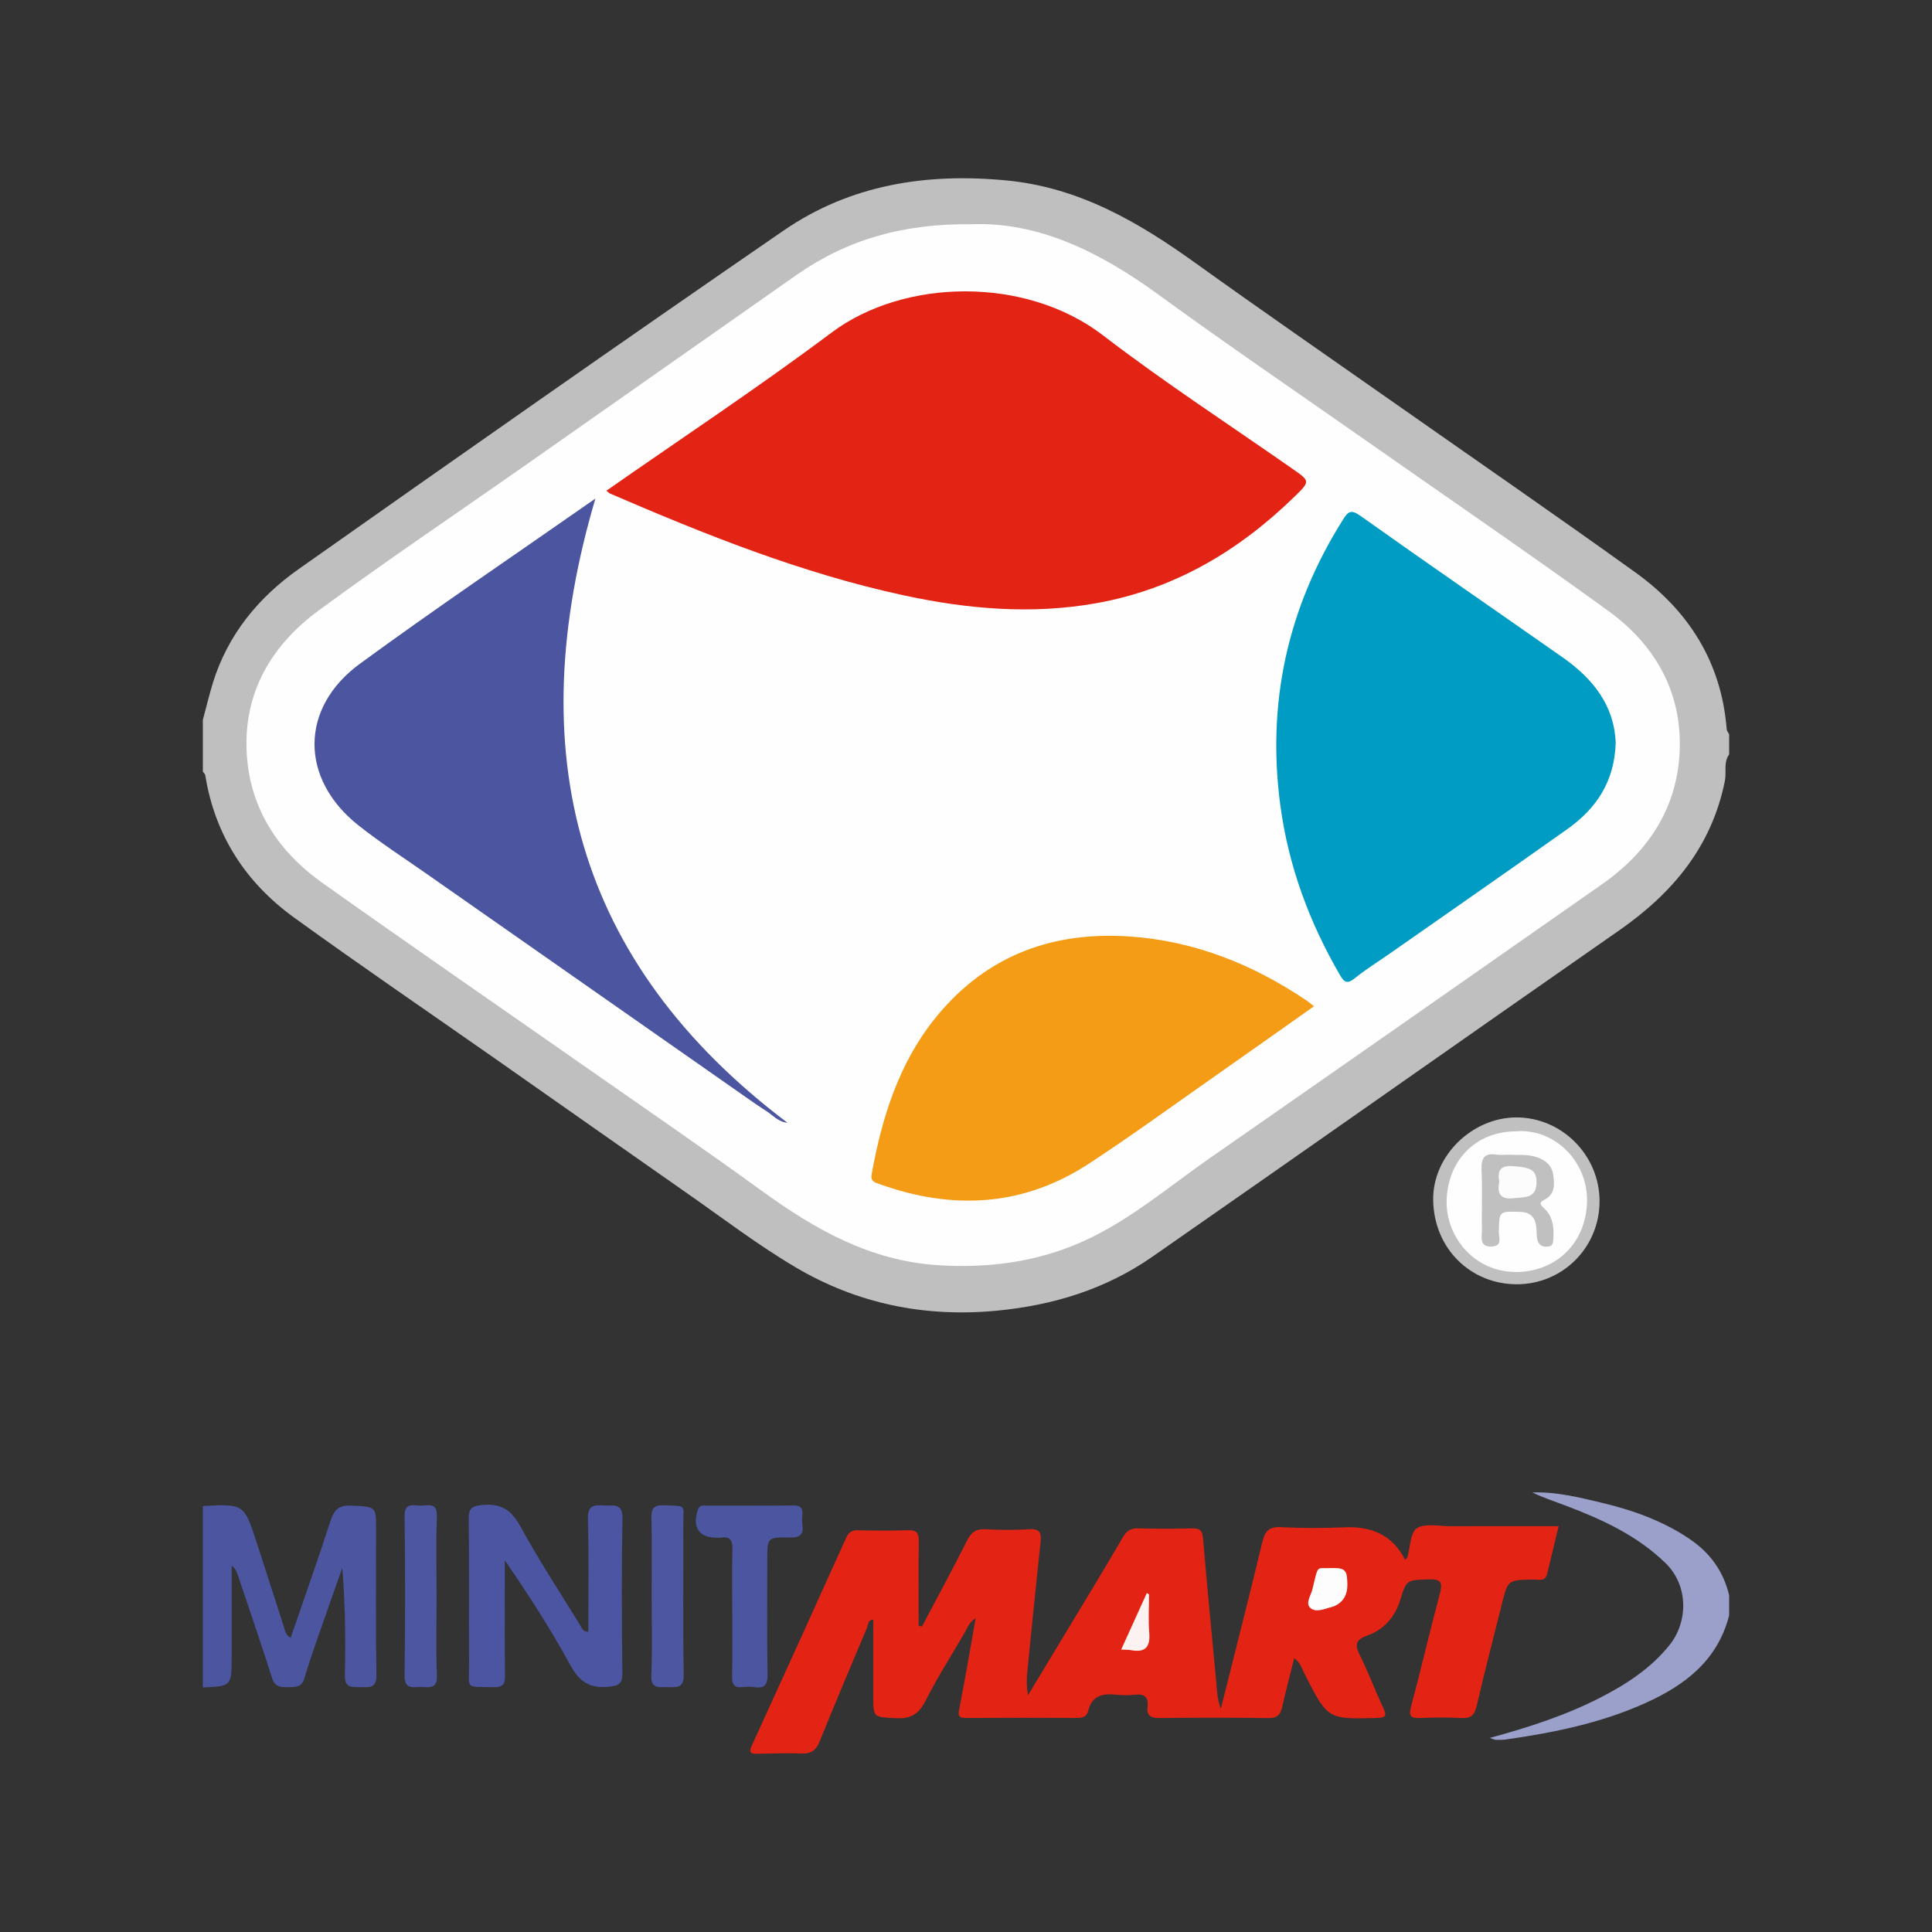
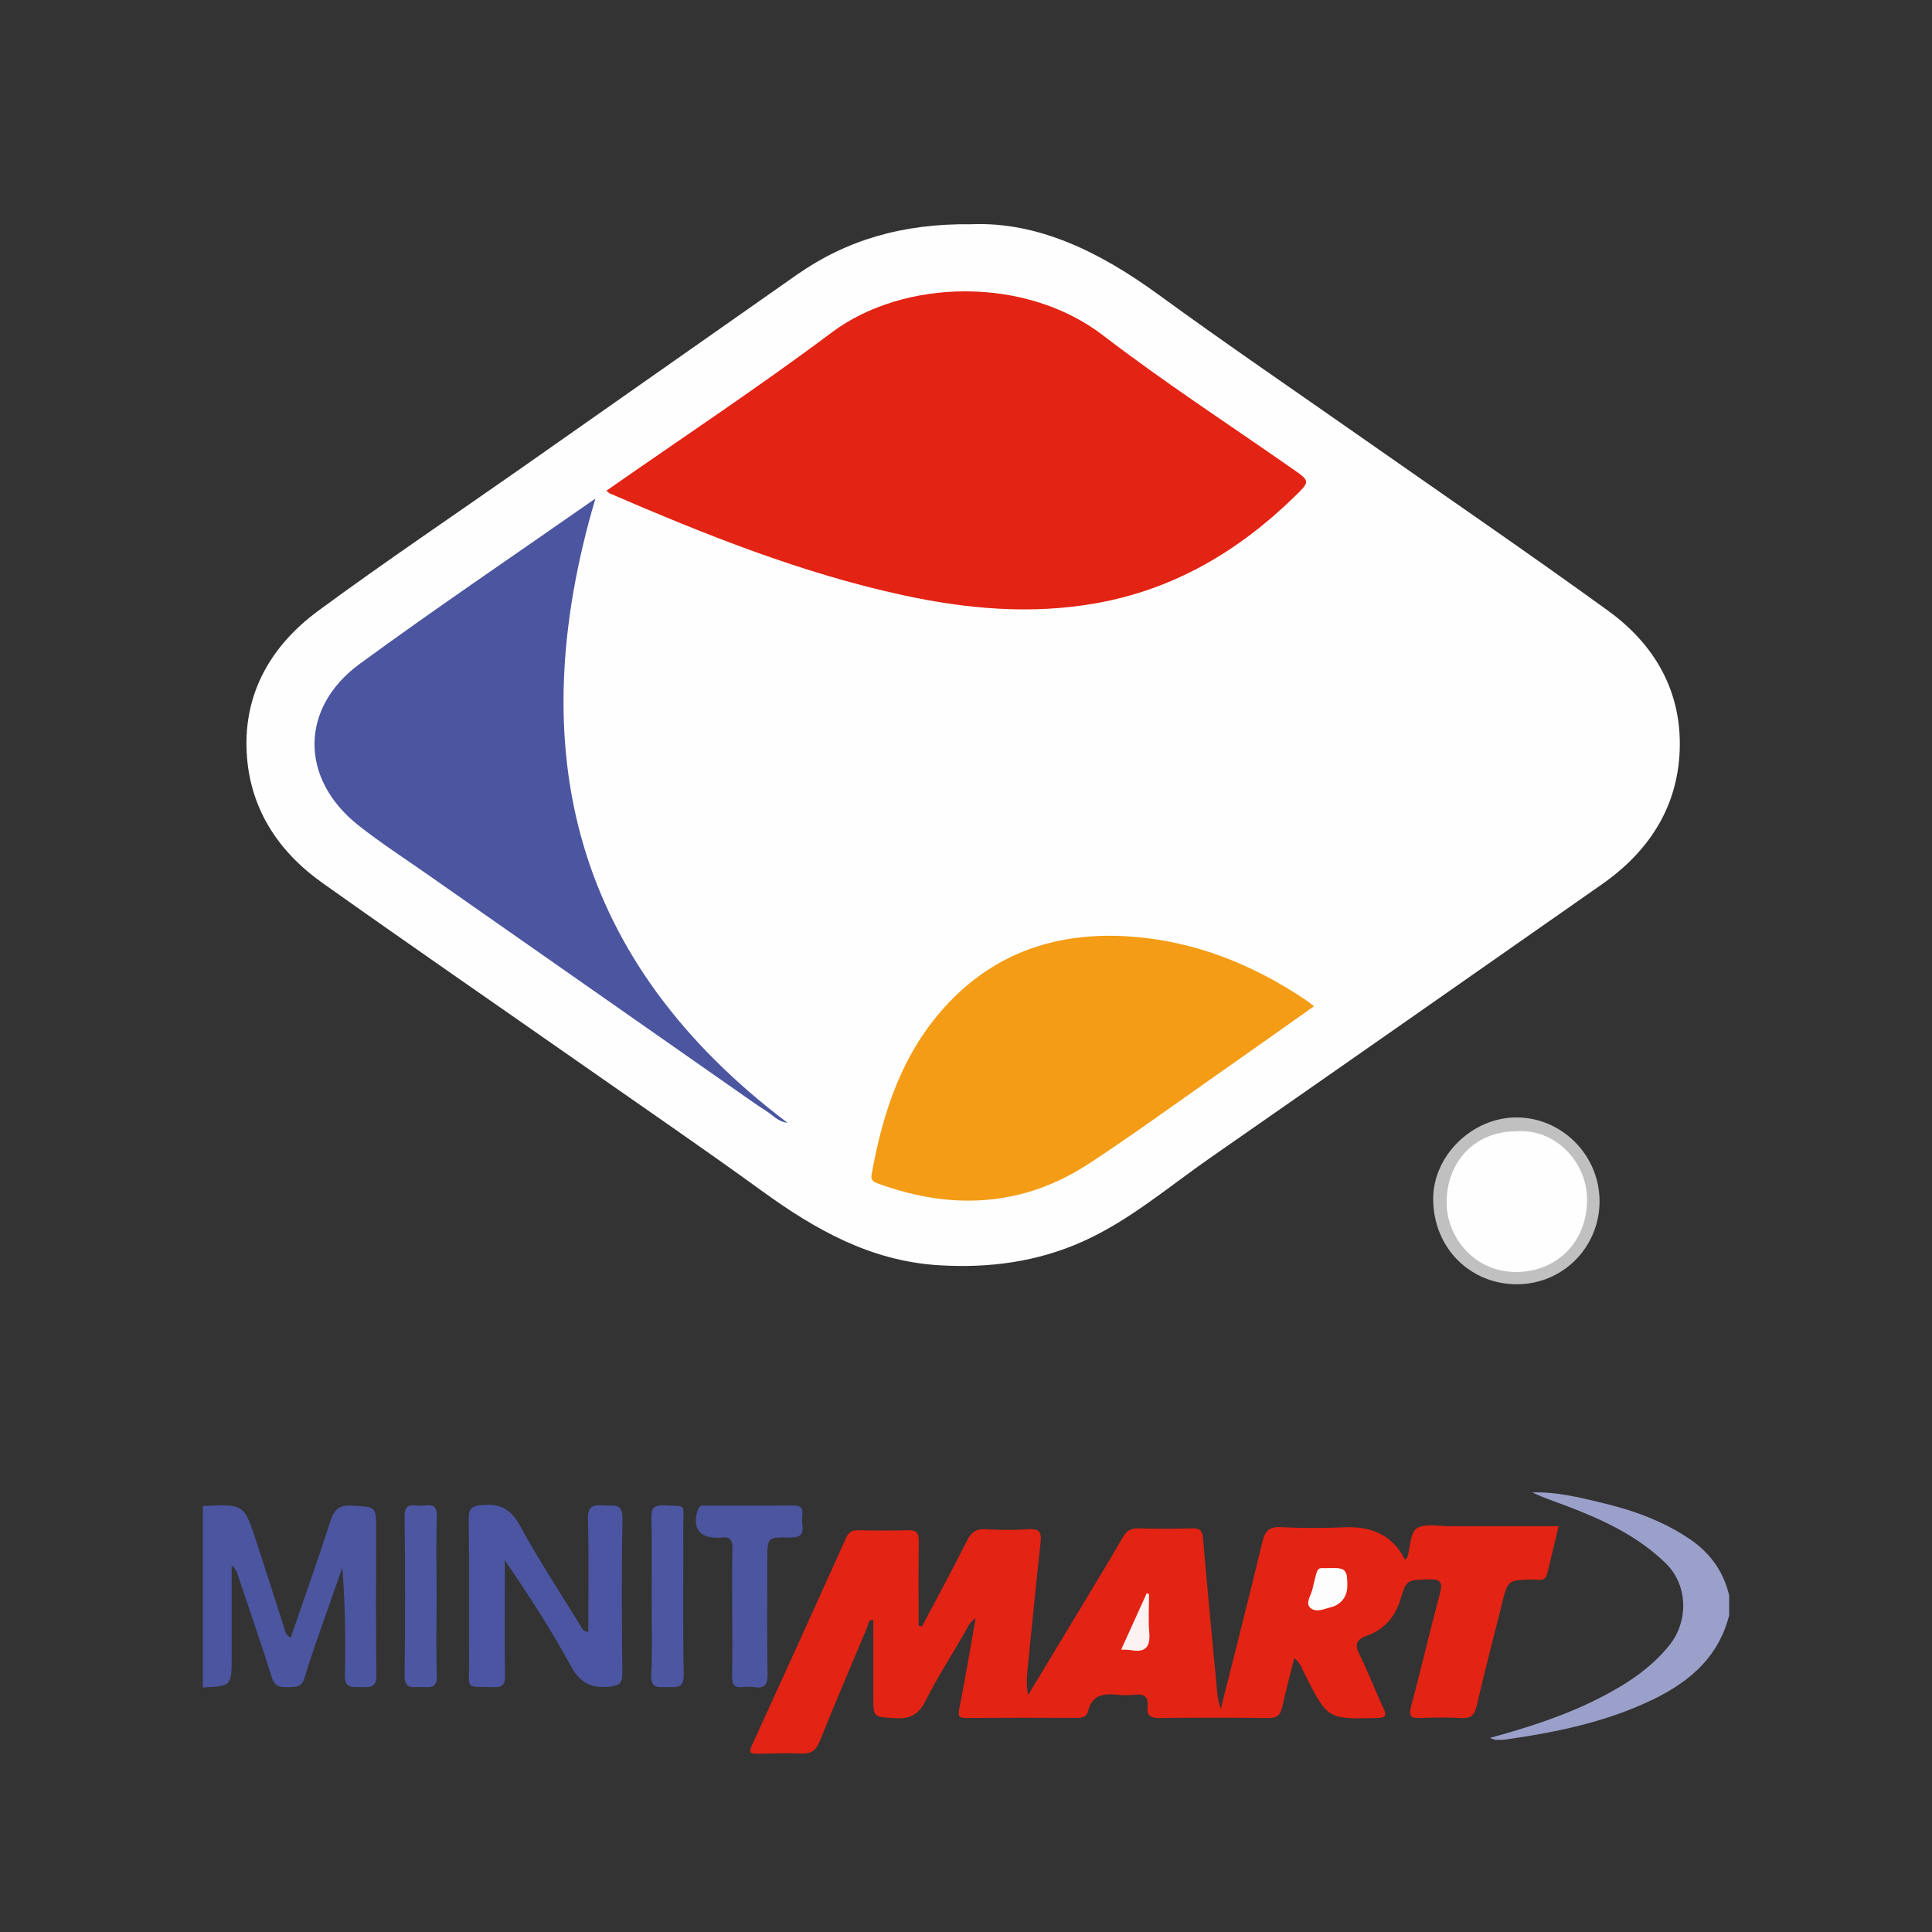
<svg xmlns="http://www.w3.org/2000/svg" version="1.1" id="Layer_1" x="0px" y="0px" width="200px" height="200px" viewBox="0 0 200 200" enable-background="new 0 0 200 200" xml:space="preserve">
  <rect x="0" y="0" width="200" height="200" fill="#333333" stroke="none" />
  <g>
-     <path fill="#BFBFBF" d="M21,74.519c0.343-1.275,0.649-2.561,1.037-3.822c1.539-4.998,4.72-8.854,8.888-11.792   C47.6,47.152,64.299,35.434,81.107,23.873c6.933-4.769,14.808-5.999,23.134-5.189c7.517,0.731,13.652,4.332,19.585,8.595   c6.755,4.853,13.601,9.579,20.409,14.357c8.351,5.861,16.752,11.653,25.039,17.604c5.533,3.973,8.931,9.314,9.474,16.26   c0.014,0.175,0.165,0.34,0.252,0.51c0,0.696,0,1.391,0,2.087c-0.601,0.831-0.258,1.82-0.439,2.73   c-1.358,6.795-5.398,11.621-10.936,15.479c-16.135,11.241-32.208,22.571-48.349,33.802c-4.813,3.349-10.247,5.017-16.095,5.574   c-7.452,0.71-14.436-0.717-20.83-4.496c-3.912-2.312-7.548-5.095-11.283-7.702c-6.579-4.592-13.137-9.216-19.708-13.82   c-6.979-4.89-14.024-9.688-20.925-14.685c-5.012-3.629-8.195-8.534-9.188-14.739c-0.021-0.128-0.162-0.237-0.247-0.355   C21,78.096,21,76.307,21,74.519z" />
    <path fill="#4B55A0" d="M21,155.903c4.251-0.222,4.262-0.225,5.552,3.713c0.955,2.915,1.872,5.842,2.825,8.757   c0.131,0.401,0.169,0.882,0.712,1.176c1.383-4.03,2.801-8.012,4.097-12.033c0.389-1.206,0.866-1.733,2.24-1.654   c2.504,0.144,2.51,0.04,2.51,2.499c0,5.013-0.05,10.027,0.033,15.038c0.022,1.332-0.654,1.273-1.55,1.25   c-0.889-0.023-1.759,0.215-1.72-1.271c0.096-3.664,0.031-7.333-0.263-11.07c-0.546,1.547-1.1,3.091-1.636,4.642   c-0.775,2.242-1.609,4.468-2.273,6.743c-0.301,1.03-0.94,0.938-1.692,0.959c-0.784,0.022-1.378-0.006-1.684-0.974   c-1.133-3.584-2.362-7.138-3.558-10.701c-0.105-0.313-0.235-0.617-0.611-0.9c0,2.928,0,5.856,0,8.784c0,0.199,0,0.397,0,0.596   c0,3.091,0,3.091-2.981,3.23C21,168.424,21,162.164,21,155.903z" />
    <path fill="#9BA0CA" d="M179,167.232c-1.197,4.641-4.535,7.205-8.667,9.066c-4.61,2.077-9.488,3.068-14.448,3.773   c-0.342,0.049-0.694,0.041-1.04,0.036c-0.124-0.002-0.248-0.075-0.615-0.197c4.076-1.113,7.873-2.346,11.436-4.175   c2.7-1.387,5.224-3.019,7.165-5.441c1.914-2.389,1.999-6.144-0.43-8.498c-2.921-2.83-6.496-4.479-10.215-5.894   c-1.186-0.451-2.394-0.847-3.561-1.401c2.474-0.092,4.844,0.505,7.205,1.069c3.237,0.773,6.355,1.886,9.134,3.782   c2.076,1.417,3.454,3.332,4.037,5.794C179,165.841,179,166.536,179,167.232z" />
    <path fill="#E32313" d="M95.444,168.369c1.562-2.957,3.16-5.896,4.662-8.884c0.443-0.881,0.945-1.241,1.941-1.18   c1.485,0.09,2.984,0.1,4.467-0.002c1.138-0.078,1.314,0.387,1.207,1.367c-0.481,4.435-0.922,8.875-1.366,13.314   c-0.079,0.788-0.102,1.581,0.076,2.485c1.491-2.468,2.985-4.935,4.472-7.406c1.786-2.968,3.592-5.924,5.331-8.919   c0.402-0.693,0.832-0.959,1.631-0.932c1.836,0.061,3.676,0.054,5.512,0.003c0.801-0.022,1.091,0.18,1.163,1.046   c0.421,5.038,0.924,10.069,1.389,15.104c0.071,0.768,0.084,1.541,0.45,2.519c1.48-5.903,2.935-11.557,4.292-17.235   c0.28-1.174,0.709-1.626,1.966-1.558c2.179,0.118,4.372,0.106,6.554,0.014c2.775-0.117,4.953,0.772,6.26,3.359   c0.12-0.127,0.216-0.183,0.239-0.261c0.308-1.04,0.299-2.575,0.982-3c0.87-0.541,2.299-0.205,3.486-0.209   c3.673-0.011,7.345-0.004,11.191-0.004c-0.409,1.705-0.796,3.309-1.179,4.914c-0.208,0.872-0.915,0.598-1.461,0.608   c-2.617,0.046-2.612,0.037-3.231,2.525c-0.873,3.51-1.794,7.008-2.605,10.532c-0.219,0.951-0.562,1.34-1.565,1.283   c-1.436-0.082-2.881-0.059-4.32-0.007c-0.951,0.034-1.181-0.195-0.914-1.189c1.035-3.859,1.928-7.757,2.964-11.615   c0.311-1.157,0.213-1.592-1.126-1.547c-2.311,0.078-2.301,0.009-2.972,2.174c-0.547,1.765-1.704,3.038-3.424,3.653   c-1.227,0.439-1.27,0.98-0.732,2.051c0.886,1.763,1.556,3.634,2.41,5.415c0.457,0.953,0.123,1.039-0.738,1.06   c-5.026,0.125-5.023,0.14-7.434-4.63c-0.263-0.52-0.416-1.121-1.045-1.559c-0.43,1.728-0.872,3.396-1.251,5.079   c-0.18,0.801-0.533,1.128-1.413,1.116c-3.774-0.051-7.55-0.047-11.324-0.004c-0.908,0.01-1.299-0.288-1.195-1.183   c0.115-0.987-0.317-1.339-1.285-1.233c-0.638,0.07-1.296,0.069-1.934,0.002c-1.405-0.147-2.546,0.073-2.93,1.689   c-0.136,0.572-0.567,0.718-1.134,0.715c-3.824-0.017-7.649-0.023-11.474,0.004c-0.747,0.005-0.889-0.164-0.736-0.931   c0.605-3.054,1.117-6.128,1.701-9.408c-0.685,0.453-0.846,1.008-1.12,1.48c-1.365,2.354-2.844,4.65-4.065,7.077   c-0.707,1.406-1.567,1.893-3.105,1.805c-2.302-0.132-2.308-0.034-2.308-2.277c0-2.631,0-5.262,0-7.909   c-0.551-0.023-0.509,0.485-0.644,0.805c-1.649,3.921-3.315,7.835-4.905,11.779c-0.374,0.929-0.873,1.299-1.87,1.258   c-1.486-0.062-2.978,0.002-4.468,0.023c-0.611,0.008-1.103,0.058-0.682-0.859c3.275-7.145,6.519-14.304,9.748-21.47   c0.263-0.583,0.581-0.818,1.221-0.804c1.738,0.036,3.478,0.051,5.215-0.004c0.86-0.027,1.106,0.284,1.095,1.117   c-0.04,2.925-0.016,5.851-0.016,8.777C95.213,168.323,95.329,168.346,95.444,168.369z" />
    <path fill="#4B55A1" d="M60.898,168.935c0-3.952,0.075-7.818-0.038-11.679c-0.042-1.449,0.639-1.479,1.687-1.414   c0.948,0.059,1.928-0.306,1.895,1.379c-0.106,5.312-0.07,10.627-0.014,15.94c0.012,1.115-0.326,1.351-1.417,1.452   c-1.925,0.178-3.009-0.472-3.952-2.204c-2.026-3.722-4.334-7.292-6.8-10.889c0,0.906,0,1.812,0,2.717   c0,3.079-0.03,6.158,0.019,9.237c0.015,0.915-0.272,1.209-1.186,1.183c-3.004-0.084-2.519,0.34-2.535-2.513   c-0.027-4.966,0.025-9.932-0.033-14.898c-0.013-1.109,0.305-1.344,1.404-1.447c1.936-0.181,3.004,0.494,3.944,2.214   c1.923,3.517,4.127,6.881,6.229,10.298C60.241,168.541,60.313,168.883,60.898,168.935z" />
    <path fill="#4B55A0" d="M75.804,166.846c0-2.135-0.039-4.272,0.018-6.405c0.025-0.927-0.182-1.435-1.212-1.261   c-0.145,0.024-0.297,0.004-0.446,0.003c-1.814-0.004-2.522-1.099-1.925-2.889c0.189-0.566,0.598-0.43,0.956-0.432   c2.979-0.013,5.959,0.01,8.938-0.019c0.713-0.007,0.998,0.239,0.929,0.945c-0.034,0.344-0.046,0.7,0.003,1.041   c0.147,1.037-0.259,1.358-1.309,1.336c-2.324-0.049-2.325,0.008-2.325,2.322c0,3.923-0.041,7.847,0.027,11.769   c0.019,1.101-0.25,1.576-1.39,1.395c-0.388-0.061-0.798-0.049-1.189-0.002c-0.862,0.104-1.108-0.264-1.09-1.099   C75.836,171.316,75.804,169.081,75.804,166.846z" />
    <path fill="#C0C0C0" d="M165.586,124.361c-0.008,4.769-3.814,8.59-8.57,8.586c-4.759-0.004-8.577-3.668-8.653-8.713   c-0.069-4.576,4.014-8.523,8.559-8.558C161.659,115.64,165.594,119.584,165.586,124.361z" />
    <path fill="#4C56A1" d="M45.197,165.287c0,2.724-0.074,5.45,0.031,8.17c0.054,1.399-0.772,1.205-1.599,1.182   c-0.829-0.023-1.769,0.33-1.748-1.201c0.076-5.496,0.07-10.993,0.004-16.489c-0.018-1.491,0.941-1.072,1.683-1.08   c0.755-0.008,1.71-0.382,1.657,1.101C45.126,159.739,45.197,162.514,45.197,165.287z" />
    <path fill="#4C56A1" d="M67.456,165.22c0-2.674,0.039-5.349-0.02-8.022c-0.021-0.976,0.161-1.418,1.272-1.369   c2.455,0.108,2.018-0.192,2.027,2.078c0.023,5.15-0.049,10.301,0.043,15.449c0.026,1.459-0.761,1.306-1.673,1.29   c-0.87-0.016-1.756,0.252-1.685-1.257C67.547,170.671,67.456,167.944,67.456,165.22z" />
    <path fill="#FEFEFE" d="M100.571,23.213c6.906-0.276,13.303,2.877,19.341,7.278c7.044,5.135,14.254,10.041,21.394,15.045   c8.396,5.884,16.861,11.673,25.162,17.686c4.831,3.5,7.643,8.357,7.413,14.455c-0.225,5.942-3.232,10.495-8.048,13.865   c-13.515,9.458-27.034,18.911-40.574,28.333c-4.304,2.995-8.32,6.466-13.146,8.632c-4.722,2.12-9.695,2.788-14.907,2.472   c-7.076-0.429-12.807-3.686-18.338-7.697c-6.054-4.391-12.227-8.619-18.357-12.905c-9.051-6.328-18.146-12.593-27.149-18.989   c-4.628-3.288-7.547-7.787-7.828-13.552c-0.302-6.193,2.6-11.068,7.437-14.626c6.94-5.105,14.097-9.917,21.154-14.864   c9.449-6.624,18.887-13.264,28.337-19.886C87.661,24.82,93.46,23.129,100.571,23.213z" />
    <path fill="#FEFDFD" d="M137.667,162.327c0.724,0.025,1.645-0.162,1.761,0.869c0.121,1.069,0.131,2.203-0.976,2.9   c-0.164,0.104-0.347,0.197-0.534,0.242c-0.758,0.184-1.651,0.649-2.265,0.116c-0.555-0.482,0.053-1.287,0.206-1.92   C136.506,161.866,136.242,162.408,137.667,162.327z" />
    <path fill="#FCF2F1" d="M118.949,165.05c0,1.326-0.086,2.66,0.023,3.977c0.123,1.495-0.431,2.074-1.903,1.796   c-0.28-0.053-0.574-0.033-1.008-0.054c0.914-2.014,1.786-3.935,2.657-5.856C118.795,164.958,118.872,165.004,118.949,165.05z" />
    <path fill="#FEFEFE" d="M156.917,117.116c4.003-0.341,7.462,3.123,7.372,7.253c-0.096,4.422-3.298,7.219-7.149,7.307   c-4.515,0.103-7.437-3.639-7.386-7.304C149.814,120.162,152.752,117.125,156.917,117.116z" />
    <path fill="#E32313" d="M62.777,50.797c7.845-5.48,15.749-10.704,23.318-16.375c7.468-5.596,20.064-5.866,28.083,0.289   c6.324,4.854,13.026,9.216,19.568,13.785c1.908,1.332,1.916,1.306,0.201,2.974c-5.783,5.624-12.478,9.561-20.503,10.981   c-6.702,1.186-13.352,0.595-19.943-0.833c-10.547-2.285-20.509-6.278-30.374-10.538C63.041,51.041,62.973,50.957,62.777,50.797z" />
-     <path fill="#009CC4" d="M167.256,76.895c-0.115,3.998-2.002,6.799-4.975,8.909c-6.099,4.33-12.245,8.594-18.373,12.883   c-1.217,0.852-2.489,1.634-3.642,2.564c-0.753,0.607-1.078,0.506-1.546-0.299c-3.172-5.458-5.332-11.276-6.174-17.537   c-1.429-10.625,0.736-20.488,6.449-29.575c0.53-0.843,0.807-1.172,1.843-0.435c6.945,4.941,13.97,9.769,20.949,14.663   C164.923,70.267,167.123,73.071,167.256,76.895z" />
    <path fill="#4B55A0" d="M61.635,51.612c-7.748,26.249-2.138,47.981,19.883,64.616c-0.961-0.089-1.503-0.781-2.187-1.213   c-0.712-0.449-1.402-0.935-2.093-1.418c-11.001-7.693-22.003-15.387-33-23.086c-2.395-1.677-4.859-3.269-7.147-5.082   c-6.06-4.802-6.084-12.146,0.165-16.718C45.127,62.952,53.217,57.495,61.635,51.612z" />
    <path fill="#F49C15" d="M136.025,104.169c-3.453,2.437-6.834,4.838-10.231,7.217c-4.34,3.039-8.625,6.165-13.056,9.066   c-6.827,4.469-14.135,4.843-21.709,2.12c-0.501-0.18-0.924-0.3-0.8-0.991c1.178-6.578,3.232-12.771,7.951-17.749   c5.094-5.374,11.491-7.374,18.723-6.89c6.725,0.45,12.782,2.88,18.341,6.624C135.484,103.73,135.707,103.923,136.025,104.169z" />
-     <path fill="#C0C0C0" d="M156.363,119.533c0.814,0.059,1.746-0.059,2.675,0.24c0.945,0.304,1.599,0.866,1.742,1.81   c0.147,0.97,0.237,2.033-0.886,2.6c-0.644,0.325-0.444,0.532-0.025,0.925c0.86,0.805,1.007,1.881,0.936,3.009   c-0.029,0.457,0.022,0.897-0.643,0.939c-0.625,0.04-0.931-0.275-1.036-0.817c-0.074-0.385-0.043-0.788-0.084-1.181   c-0.108-1.027-0.589-1.581-1.718-1.609c-2.137-0.054-2.106-0.097-2.168,2.008c-0.017,0.584,0.441,1.532-0.732,1.584   c-1.302,0.058-1.011-0.95-1.02-1.687c-0.024-2.079,0.054-4.161-0.033-6.237c-0.05-1.19,0.248-1.785,1.538-1.594   C155.346,119.587,155.8,119.533,156.363,119.533z" />
-     <path fill="#FCFCFC" d="M155.204,122.336c-0.193-1.093,0.031-1.69,1.349-1.617c1.948,0.108,2.538,0.425,2.505,1.742   c-0.042,1.631-1.251,1.446-2.338,1.577C155.297,124.211,154.966,123.534,155.204,122.336z" />
  </g>
</svg>